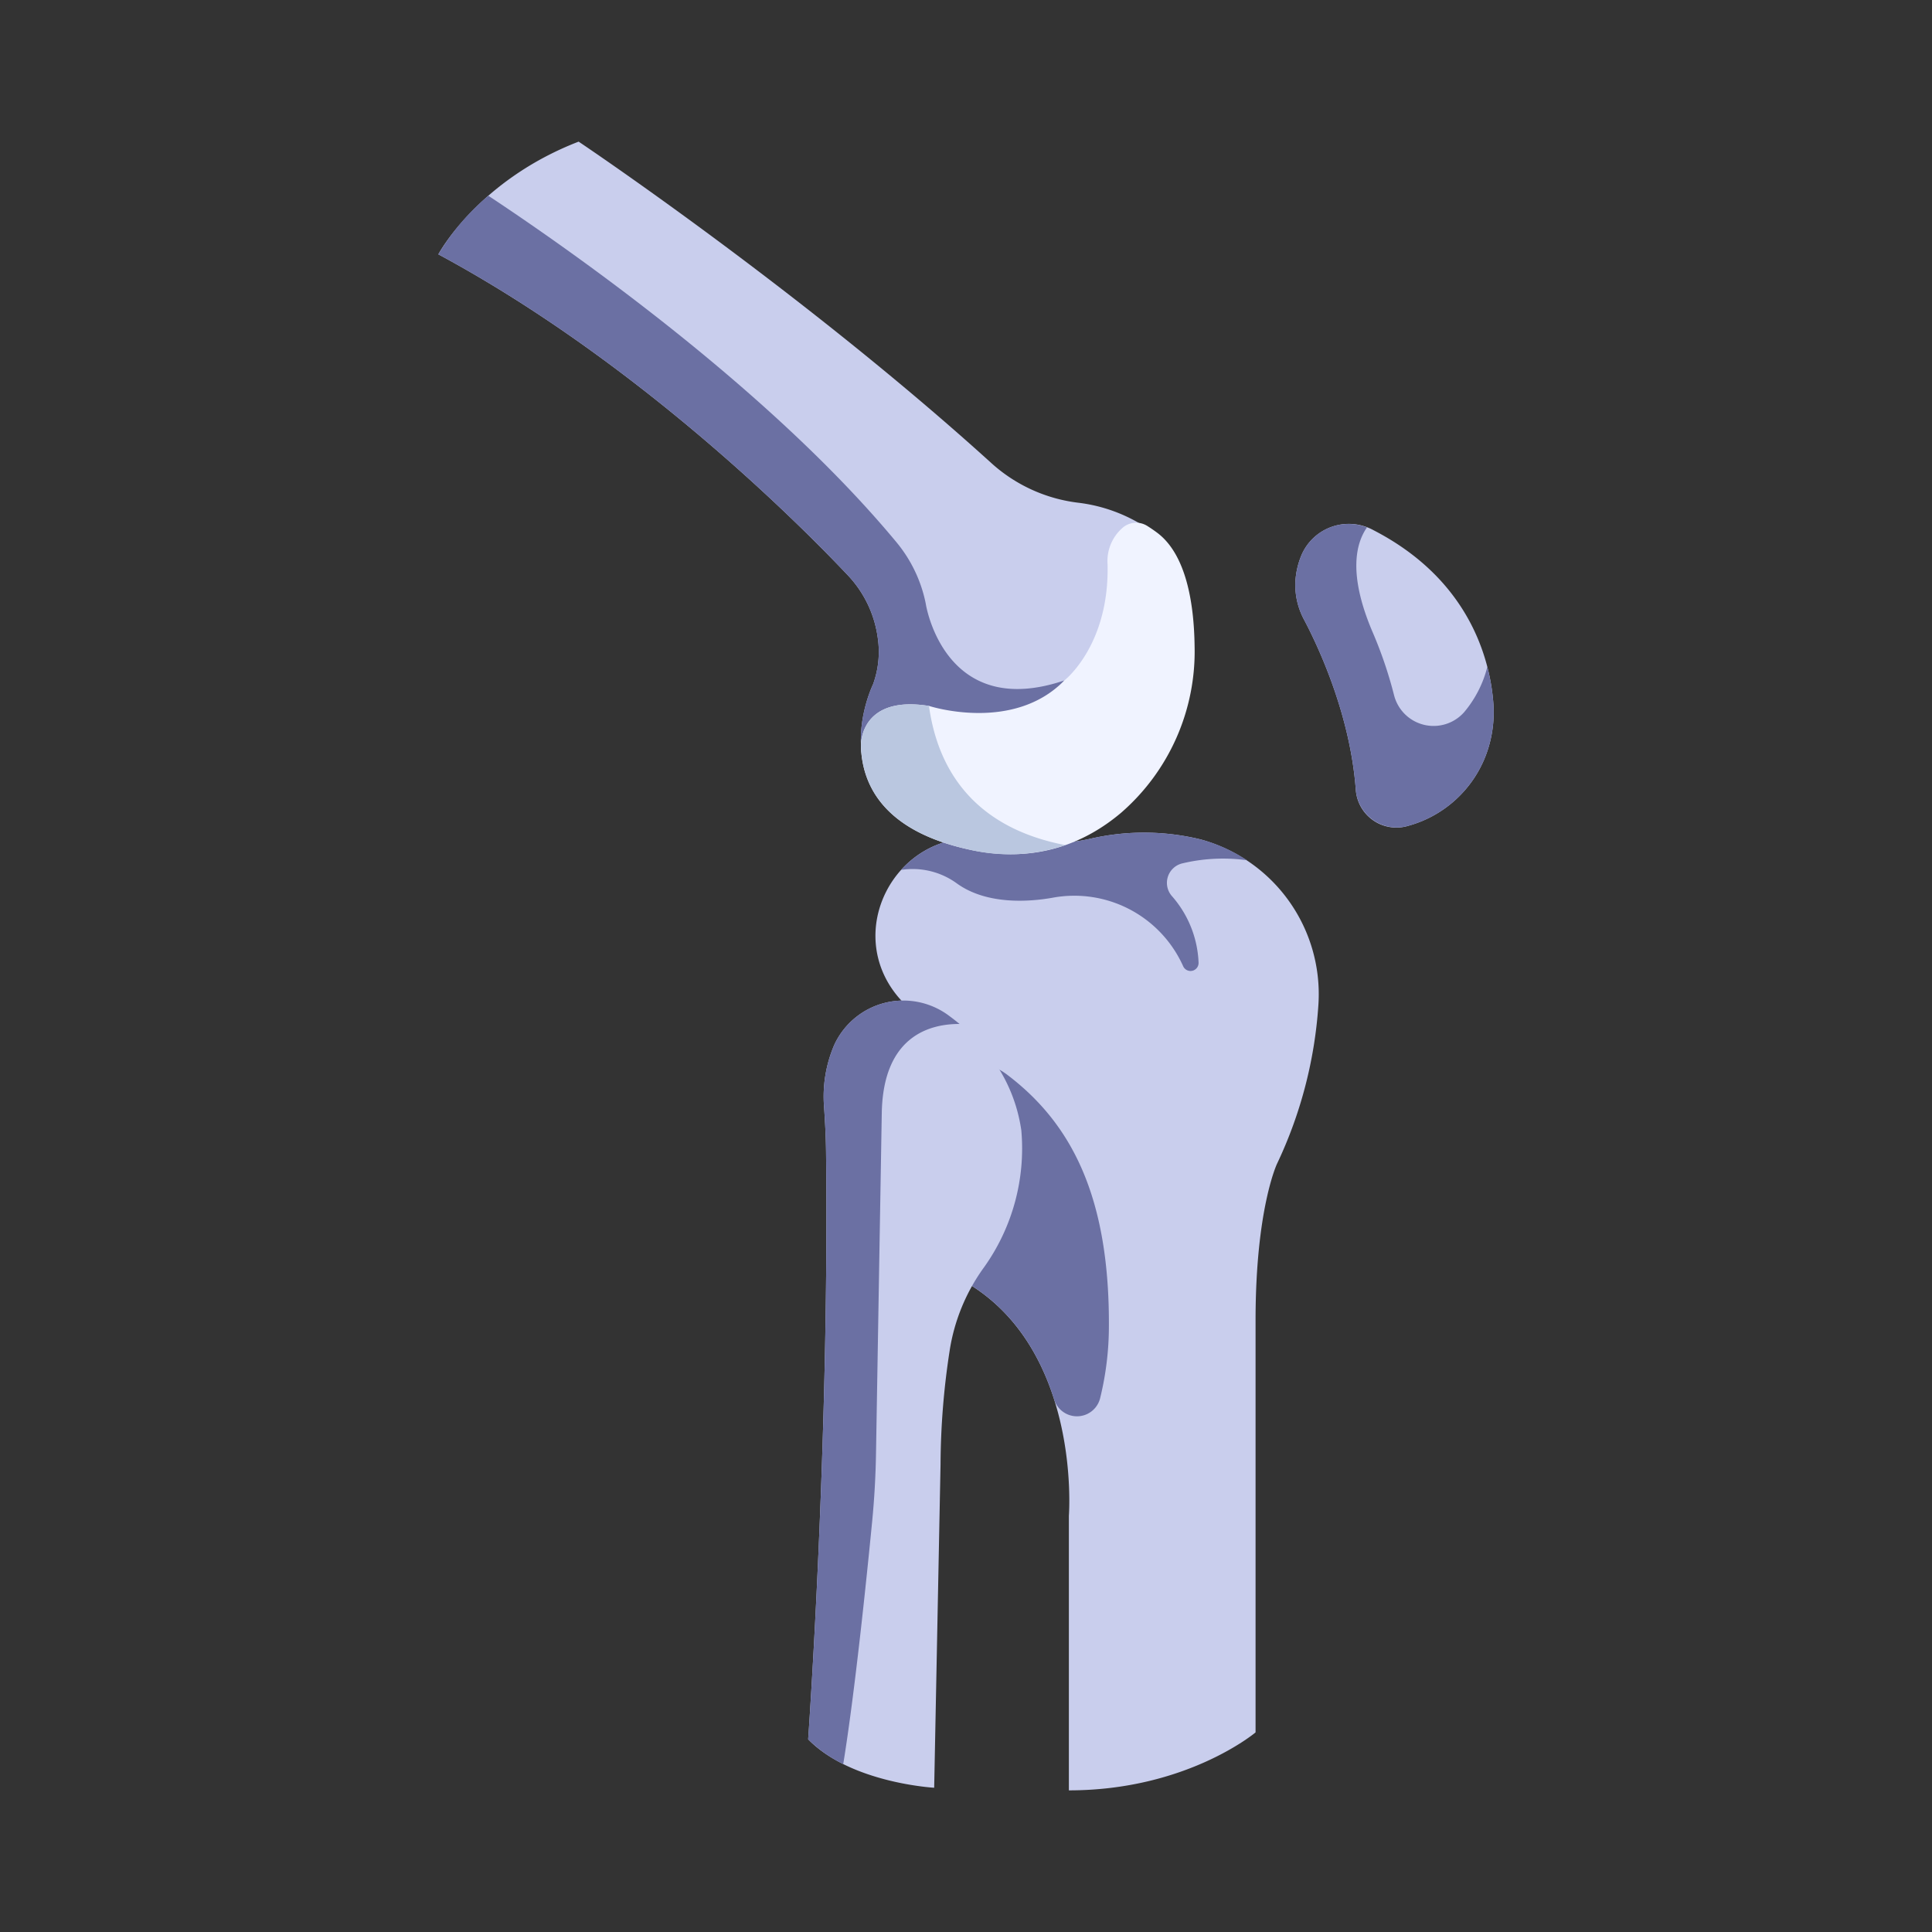
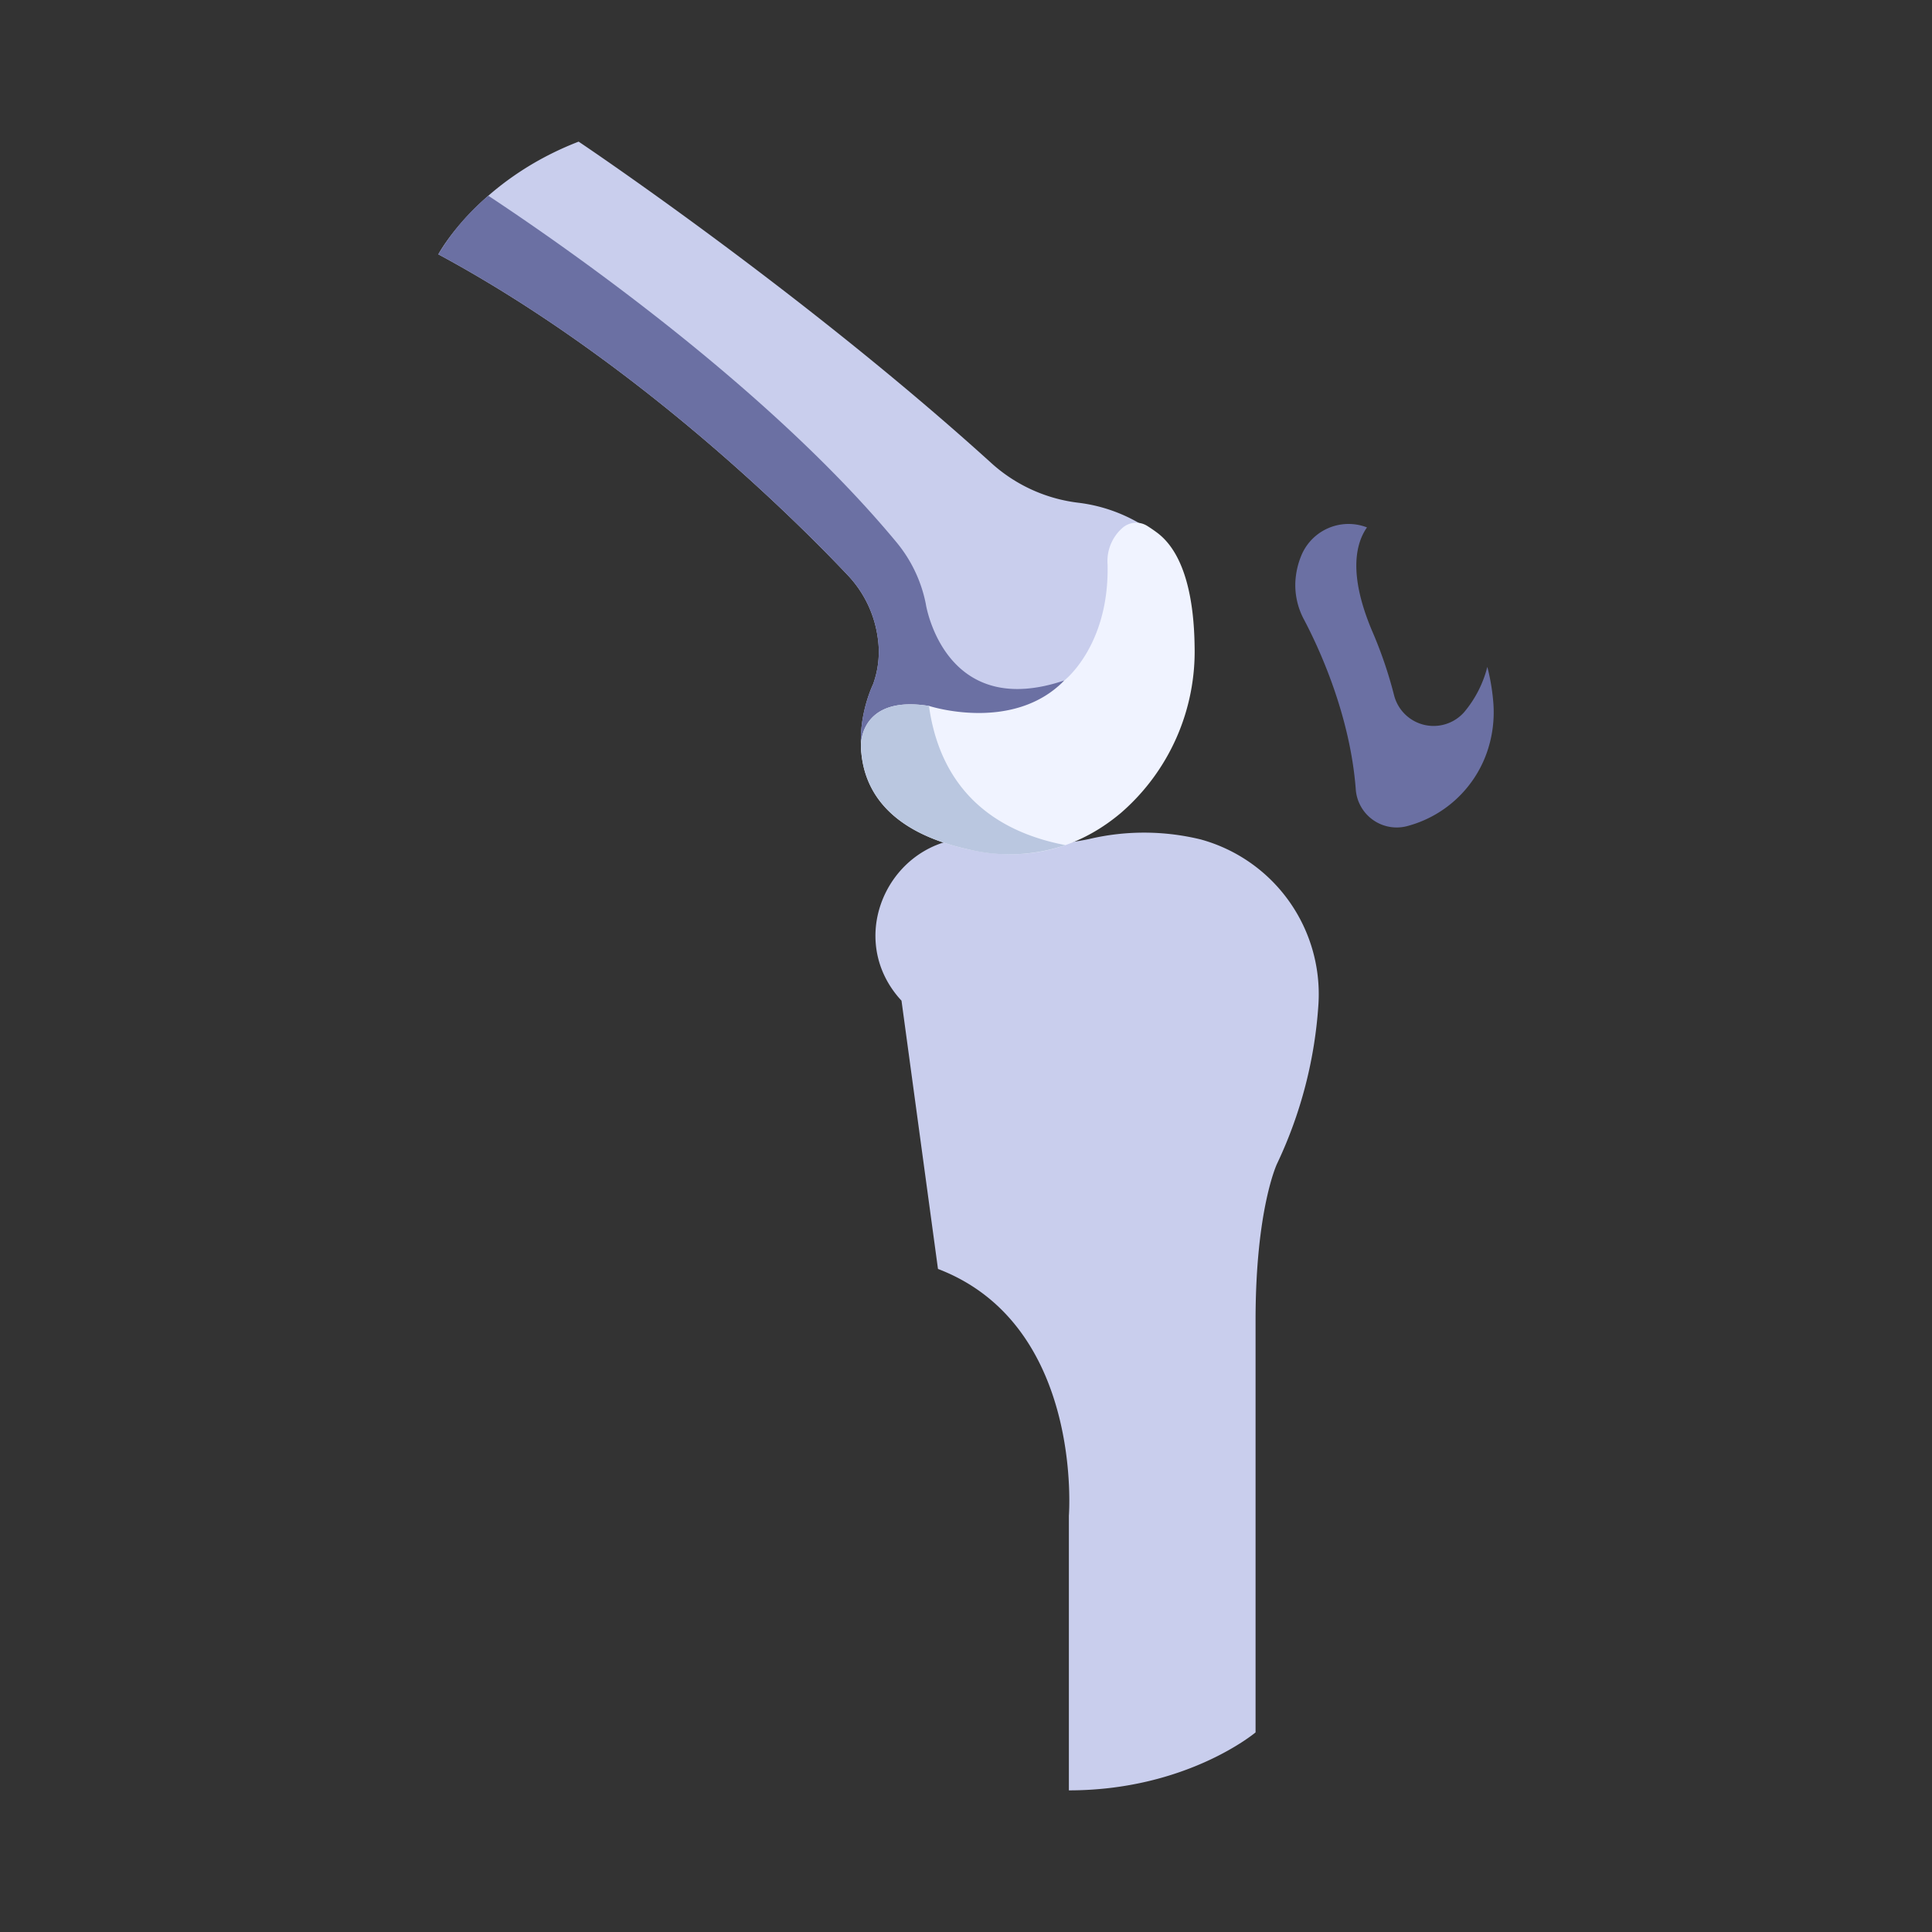
<svg xmlns="http://www.w3.org/2000/svg" id="color" height="512" viewBox="0 0 340 340" width="512">
  <rect x="0" y="0" width="340" height="340" fill="#333333" stroke="none" />
  <path d="m172.556 147.516c1.477.1 3.094.278 4.862.54a39.32 39.32 0 0 0 14.306-.414 42.114 42.114 0 0 1 19.559.079 28.237 28.237 0 0 1 20.745 28.931 76.943 76.943 0 0 1 -7.294 28.155s-3.776 7.93-3.776 27.567v72.5s-12.084 10.2-32.854 10.2v-48.336s2.644-33.609-23.035-43.427l-6.42-47.215s-.194-.2-.511-.568c-9.815-11.517-.677-29.071 14.418-28.012z" fill="#c9ceed" />
-   <path d="m229.082 97.593a13.976 13.976 0 0 0 -1.121 4.856 12.926 12.926 0 0 0 1.572 6.68c2.5 4.743 8.093 16.656 9.067 29.882a7.156 7.156 0 0 0 9.245 6.314 20.386 20.386 0 0 0 13.729-12.64 21.455 21.455 0 0 0 1.194-9.408c-.645-7.325-4.193-21.272-21.044-29.967a9.061 9.061 0 0 0 -12.642 4.283z" fill="#c9ceed" />
-   <path d="m195.144 233.877c.209-23.193-6.568-36.209-17.975-44.8a11.7 11.7 0 0 0 -16.3 2.3l-.119.155 4.32 31.77c11.791 4.508 17.609 14.029 20.454 23.009a4.2 4.2 0 0 0 8.086-.273 53.25 53.25 0 0 0 1.534-12.161z" fill="#6b70a3" />
-   <path d="m146.795 183.933a13.387 13.387 0 0 1 20.18-5.2c5.339 3.9 11.319 10.341 12.759 20.178a35.978 35.978 0 0 1 -6.525 24.062 33.7 33.7 0 0 0 -6.1 14.812 134.088 134.088 0 0 0 -1.589 19.915l-1.12 56.913s-14.66-.807-22.178-8.525c0 0 3.755-52.566 3.146-103.462-.032-2.643-.174-5.282-.355-7.918a23.024 23.024 0 0 1 1.782-10.775z" fill="#c9ceed" />
-   <path d="m208.091 151.935a30.865 30.865 0 0 1 11.339-.549 27.263 27.263 0 0 0 -8.147-3.665 42.114 42.114 0 0 0 -19.559-.079 39.32 39.32 0 0 1 -14.306.414c-1.768-.262-3.385-.436-4.862-.54a16.938 16.938 0 0 0 -13.968 5.573 13.21 13.21 0 0 1 9.816 2.388c5.343 3.843 12.894 3.2 16.774 2.519a20.99 20.99 0 0 1 23.05 12.067 1.418 1.418 0 0 0 2.7-.66 18.838 18.838 0 0 0 -4.686-11.7 3.525 3.525 0 0 1 1.849-5.768z" fill="#6b70a3" />
  <path d="m77.141 44.758s6.88-12.952 24.688-19.832c0 0 39.247 26.281 72.745 56.672a27.73 27.73 0 0 0 15.158 6.871 27.96 27.96 0 0 1 13.28 5.261c5.076 3.807 6.394 12.365 6.5 19.671a37.141 37.141 0 0 1 -12.746 28.973c-6.137 5.2-14.836 8.98-26.533 6.4-27.522-6.071-16.594-28.332-16.594-28.332a16.688 16.688 0 0 0 .839-8.154 19.93 19.93 0 0 0 -5.422-11.206c-8.431-8.916-36.791-37.411-71.915-56.324z" fill="#c9ceed" />
  <path d="m167.318 135.752c11.318-3.3 20-16.01 20-16.01-19.8 6.691-23.886-10.822-24.344-13.187-.015-.083-.029-.167-.045-.25v-.016a24.43 24.43 0 0 0 -5.13-10.821c-22.281-26.884-57.4-51.46-71.858-61.02a40.993 40.993 0 0 0 -8.8 10.308c35.124 18.913 63.484 47.408 71.911 56.323a19.936 19.936 0 0 1 5.422 11.207 16.688 16.688 0 0 1 -.839 8.154s-10.928 22.261 16.594 28.332z" fill="#6b70a3" />
  <path d="m210.228 113.673c-.1-7.395-1.438-16.06-6.576-19.914-.56-.42-1.125-.807-1.693-1.166a3.664 3.664 0 0 0 -4.288.194 7.761 7.761 0 0 0 -2.758 6.535c.336 14.293-7.6 20.42-7.6 20.42-9.043 9.287-23.779 4.5-23.779 4.5-11.953-1.938-12.035 6.429-12.028 6.978.18 6.769 3.827 14.932 18.952 18.269 11.842 2.612 20.65-1.215 26.863-6.479a37.6 37.6 0 0 0 12.907-29.337z" fill="#f0f3ff" />
  <path d="m238.591 138.894a7.225 7.225 0 0 0 9.252 6.432 20.388 20.388 0 0 0 13.731-12.641 21.455 21.455 0 0 0 1.194-9.408 36.538 36.538 0 0 0 -1.023-5.915 19.915 19.915 0 0 1 -4.088 7.978 7.177 7.177 0 0 1 -12.334-3.029 74.793 74.793 0 0 0 -3.889-11.355c-4.188-9.971-2.825-15.351-.867-18.142a8.995 8.995 0 0 0 -11.485 4.779 14.014 14.014 0 0 0 -1.125 4.924 12.864 12.864 0 0 0 1.565 6.592c2.487 4.715 8.069 16.591 9.069 29.785z" fill="#6b70a3" />
  <path d="m163.484 124.232c-11.9-1.9-11.982 6.437-11.975 6.985.18 6.769 3.827 14.932 18.952 18.269a30.66 30.66 0 0 0 17.015-.76c-16.962-3.277-22.592-14.305-23.992-24.494z" fill="#bac7e0" />
-   <path d="m166.975 178.729a13.387 13.387 0 0 0 -20.18 5.2 23.024 23.024 0 0 0 -1.781 10.775c.181 2.636.323 5.275.355 7.918.609 50.895-3.146 103.462-3.146 103.462a22.684 22.684 0 0 0 6.173 4.357c2.042-12.535 4.112-32.648 5.089-42.688q.577-5.94.677-11.906c.219-12.955.751-44.354 1.016-59.946.23-13.594 8.469-15.72 13.691-15.7-.634-.521-1.269-1.016-1.894-1.472z" fill="#6b70a3" />
</svg>